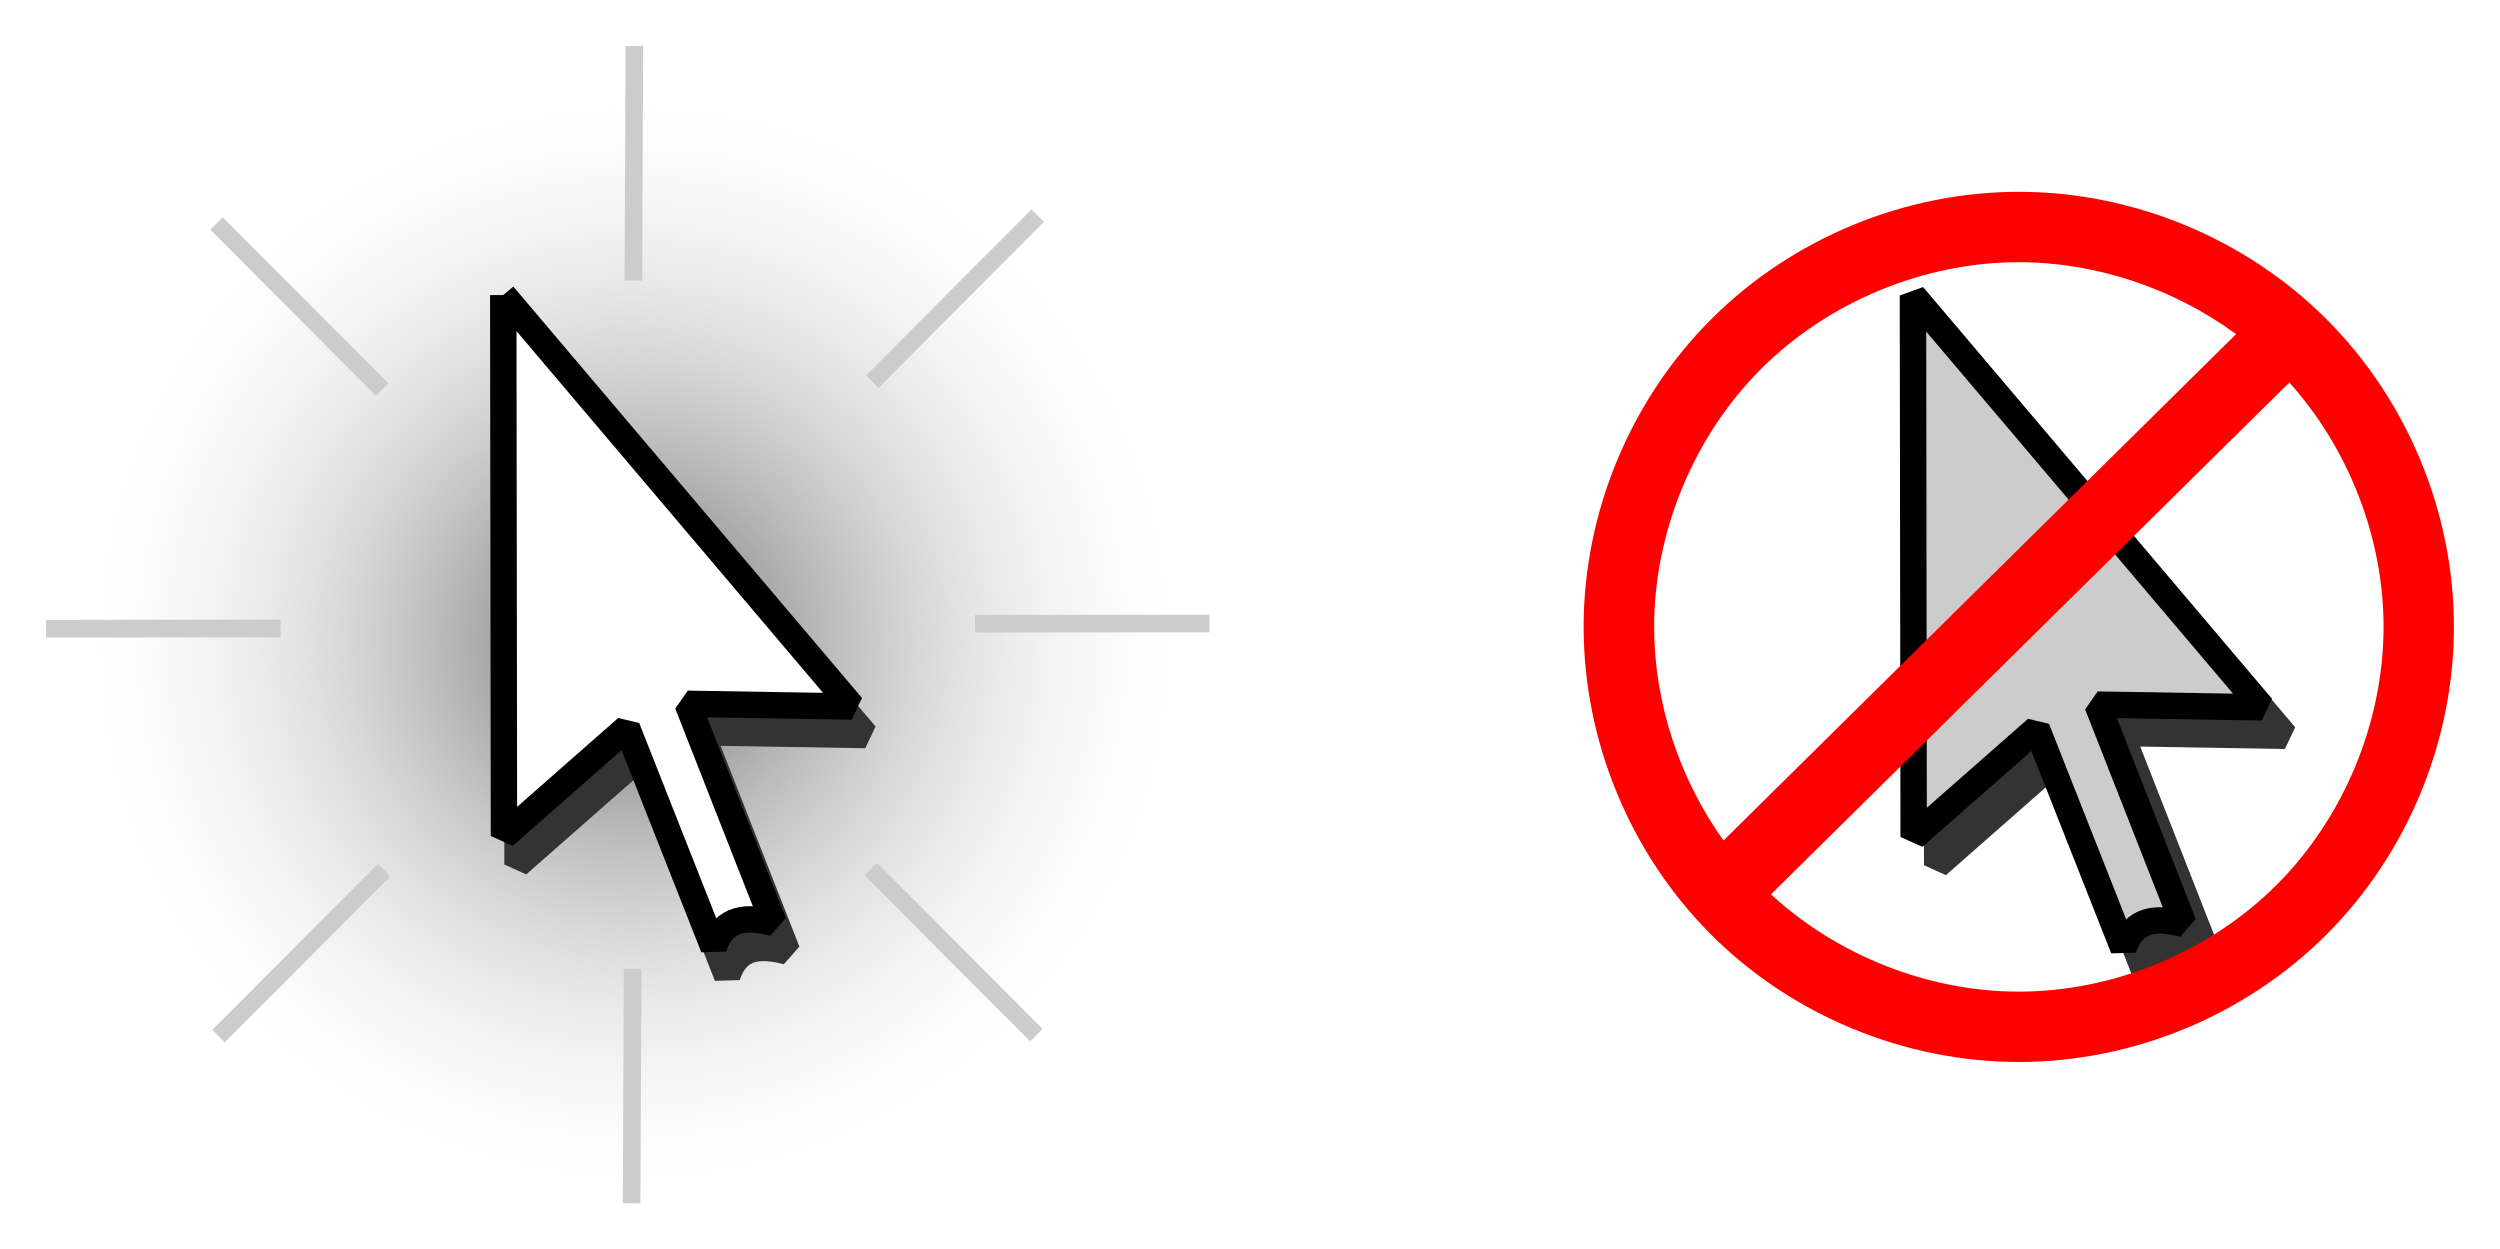
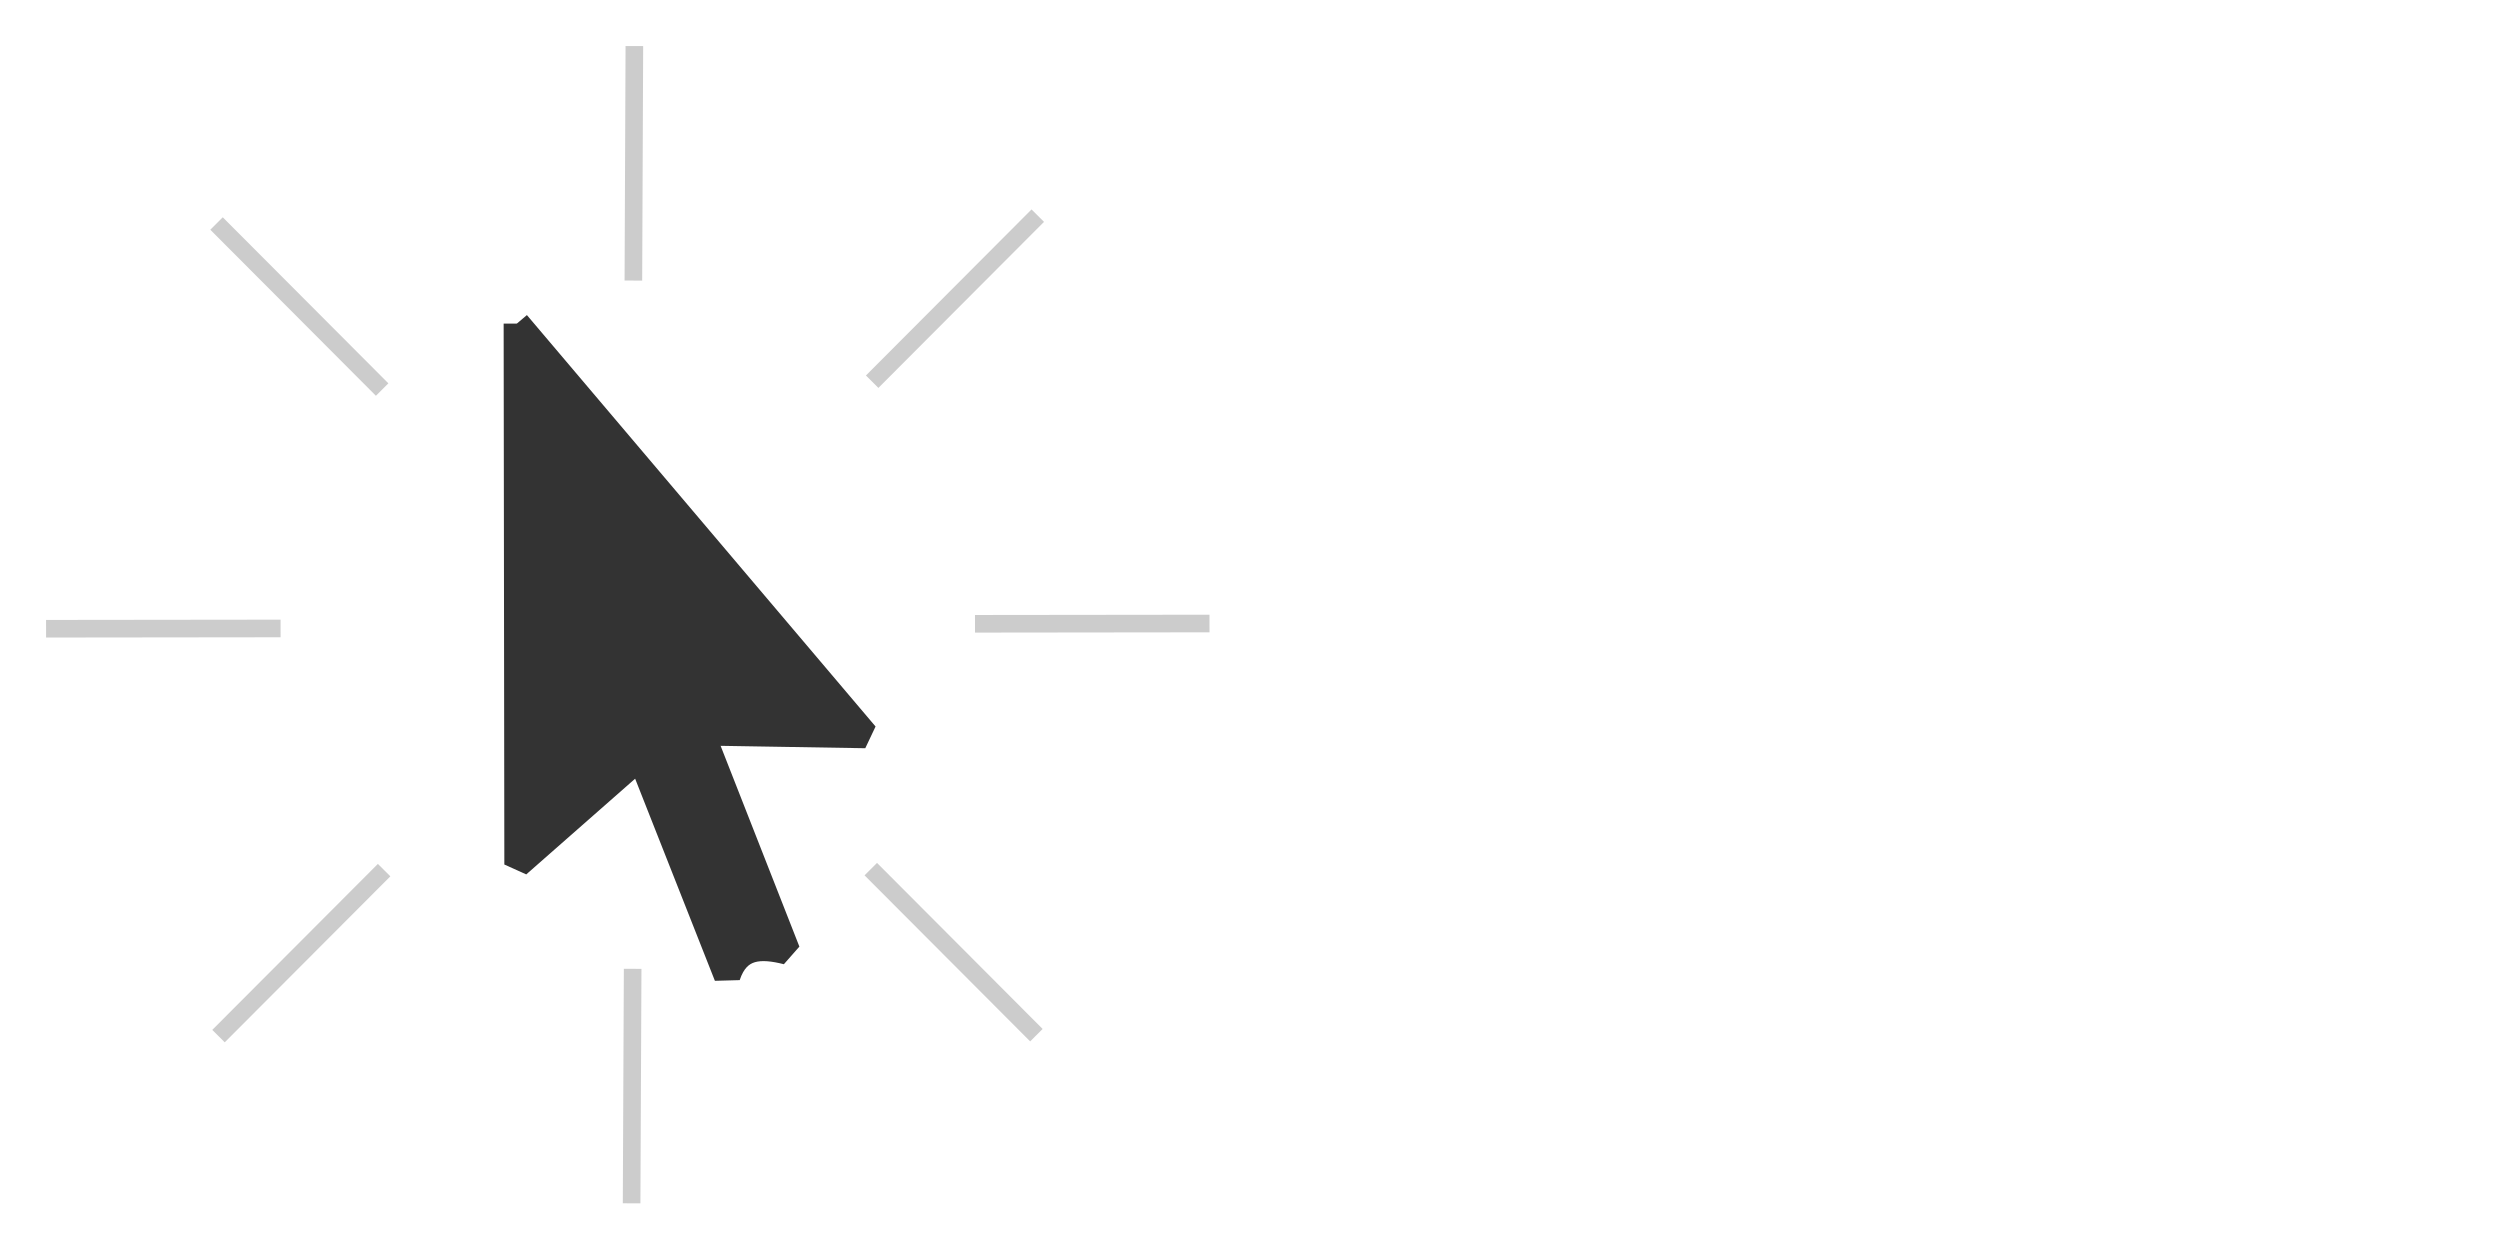
<svg xmlns="http://www.w3.org/2000/svg" xmlns:xlink="http://www.w3.org/1999/xlink" version="1.1" width="542.911" height="271.327" id="svg2">
  <defs id="defs4">
    <linearGradient id="linearGradient3755">
      <stop id="stop3757" style="stop-color:#767676;stop-opacity:0.313" offset="0" />
      <stop id="stop3759" style="stop-color:#000000;stop-opacity:0" offset="1" />
    </linearGradient>
    <linearGradient id="linearGradient3728">
      <stop id="stop3730" style="stop-color:#000000;stop-opacity:1" offset="0" />
      <stop id="stop3732" style="stop-color:#ffffff;stop-opacity:1" offset="1" />
    </linearGradient>
    <linearGradient id="linearGradient3744">
      <stop id="stop3746" style="stop-color:#ff0000;stop-opacity:1" offset="0" />
      <stop id="stop3752" style="stop-color:#ff0000;stop-opacity:0.887" offset="0.649" />
      <stop id="stop3748" style="stop-color:#ff7e7e;stop-opacity:0.608" offset="1" />
    </linearGradient>
    <linearGradient id="linearGradient3734">
      <stop id="stop3736" style="stop-color:#fff2f2;stop-opacity:1" offset="0" />
      <stop id="stop3742" style="stop-color:#ffbdbd;stop-opacity:1" offset="0.811" />
      <stop id="stop3738" style="stop-color:#ff0000;stop-opacity:1" offset="1" />
    </linearGradient>
    <filter x="-0.25" y="-0.25" width="1.5" height="1.5" color-interpolation-filters="sRGB" id="filter3617">
      <feGaussianBlur result="blur" stdDeviation="10,000000" in="SourceAlpha" id="feGaussianBlur3619" />
      <feColorMatrix values="1 0 0 0 0 0 1 0 0 0 0 0 1 0 0 0 0 0 0,500000 0 " type="matrix" result="bluralpha" id="feColorMatrix3621" />
      <feOffset result="offsetBlur" dy="10,000000" dx="10,000000" in="bluralpha" id="feOffset3623" />
      <feMerge id="feMerge3625">
        <feMergeNode in="offsetBlur" id="feMergeNode3627" />
        <feMergeNode in="SourceGraphic" id="feMergeNode3629" />
      </feMerge>
    </filter>
    <filter x="-0.25" y="-0.25" width="1.5" height="1.5" color-interpolation-filters="sRGB" id="filter3604">
      <feGaussianBlur result="blur" stdDeviation="10,000000" in="SourceAlpha" id="feGaussianBlur3606" />
      <feColorMatrix values="1 0 0 0 0 0 1 0 0 0 0 0 1 0 0 0 0 0 0,500000 0 " type="matrix" result="bluralpha" id="feColorMatrix3608" />
      <feOffset result="offsetBlur" dy="10,000000" dx="10,000000" in="bluralpha" id="feOffset3610" />
      <feMerge id="feMerge3612">
        <feMergeNode in="offsetBlur" id="feMergeNode3614" />
        <feMergeNode in="SourceGraphic" id="feMergeNode3616" />
      </feMerge>
    </filter>
    <filter x="-0.25" y="-0.25" width="1.5" height="1.5" color-interpolation-filters="sRGB" id="filter3965">
      <feGaussianBlur result="blur" stdDeviation="10,000000" in="SourceAlpha" id="feGaussianBlur3967" />
      <feColorMatrix values="1 0 0 0 0 0 1 0 0 0 0 0 1 0 0 0 0 0 0,500000 0 " type="matrix" result="bluralpha" id="feColorMatrix3969" />
      <feOffset result="offsetBlur" dy="10,000000" dx="10,000000" in="bluralpha" id="feOffset3971" />
      <feMerge id="feMerge3973">
        <feMergeNode in="offsetBlur" id="feMergeNode3975" />
        <feMergeNode in="SourceGraphic" id="feMergeNode3977" />
      </feMerge>
    </filter>
    <radialGradient cx="1497.143" cy="532.362" r="307.857" fx="1497.143" fy="532.362" id="radialGradient4568-6" xlink:href="#linearGradient4560-2" gradientUnits="userSpaceOnUse" />
    <linearGradient id="linearGradient4560-2">
      <stop id="stop4562-4" style="stop-color:#686868;stop-opacity:1" offset="0" />
      <stop id="stop4564-5" style="stop-color:#e6e6e6;stop-opacity:0" offset="1" />
    </linearGradient>
    <filter x="-0.25" y="-0.25" width="1.5" height="1.5" color-interpolation-filters="sRGB" id="filter3965-8">
      <feGaussianBlur result="blur" stdDeviation="10,000000" in="SourceAlpha" id="feGaussianBlur3967-8" />
      <feColorMatrix values="1 0 0 0 0 0 1 0 0 0 0 0 1 0 0 0 0 0 0,500000 0 " type="matrix" result="bluralpha" id="feColorMatrix3969-1" />
      <feOffset result="offsetBlur" dy="10,000000" dx="10,000000" in="bluralpha" id="feOffset3971-2" />
      <feMerge id="feMerge3973-1">
        <feMergeNode in="offsetBlur" id="feMergeNode3975-4" />
        <feMergeNode in="SourceGraphic" id="feMergeNode3977-9" />
      </feMerge>
    </filter>
    <radialGradient cx="1497.143" cy="532.362" r="307.857" fx="1497.143" fy="532.362" id="radialGradient4596" xlink:href="#linearGradient4560-2" gradientUnits="userSpaceOnUse" />
    <filter x="-0.25" y="-0.25" width="1.5" height="1.5" color-interpolation-filters="sRGB" id="filter4635">
      <feGaussianBlur result="blur" stdDeviation="10,000000" in="SourceAlpha" id="feGaussianBlur4637" />
      <feColorMatrix values="1 0 0 0 0 0 1 0 0 0 0 0 1 0 0 0 0 0 0,500000 0 " type="matrix" result="bluralpha" id="feColorMatrix4639" />
      <feOffset result="offsetBlur" dy="10,000000" dx="10,000000" in="bluralpha" id="feOffset4641" />
      <feMerge id="feMerge4643">
        <feMergeNode in="offsetBlur" id="feMergeNode4645" />
        <feMergeNode in="SourceGraphic" id="feMergeNode4647" />
      </feMerge>
    </filter>
    <radialGradient cx="1497.143" cy="532.362" r="307.857" fx="1497.143" fy="532.362" id="radialGradient3837" xlink:href="#linearGradient4560-2" gradientUnits="userSpaceOnUse" />
    <radialGradient cx="1497.143" cy="532.362" r="307.857" fx="1497.143" fy="532.362" id="radialGradient3825" xlink:href="#linearGradient4560-2" gradientUnits="userSpaceOnUse" gradientTransform="matrix(0.382,0,0,0.382,-434.567,-63.952)" />
    <filter x="-0.172" y="-0.092" width="1.345" height="1.184" color-interpolation-filters="sRGB" id="filter3900">
      <feGaussianBlur stdDeviation="14.227" id="feGaussianBlur3902" />
    </filter>
    <filter x="-0.172" y="-0.092" width="1.345" height="1.184" color-interpolation-filters="sRGB" id="filter3904">
      <feGaussianBlur stdDeviation="14.227" id="feGaussianBlur3906" />
    </filter>
  </defs>
  <g id="g3920">
    <g id="g3071">
      <g id="g3908">
-         <path d="m 253.674,139.6 a 115.799,115.799 0 0 1 -231.599,0 115.799,115.799 0 1 1 231.599,0 z" id="path4558-8" style="fill:url(#radialGradient3825);fill-opacity:1;stroke:none" />
        <path d="m 1462.261,275.319 0.395,307.496 69.918,-61.461 49.259,124.833 c 5.853,-17.678 19.157,-17.724 34.077,-13.95 l -48.875,-124.572 93.438,1.549 -198.212,-233.895 z" transform="matrix(0.382,0,0,0.382,-446.345,-34.897)" id="path3830" style="fill:#333333;fill-opacity:1;stroke:#333333;stroke-width:15;stroke-linecap:butt;stroke-linejoin:bevel;stroke-miterlimit:4;stroke-opacity:1;stroke-dasharray:none;stroke-dashoffset:0;filter:url(#filter3904)" />
-         <path d="m 1462.261,275.319 0.395,307.496 69.918,-61.461 49.259,124.833 c 5.853,-17.678 19.157,-17.724 34.077,-13.95 l -48.875,-124.572 93.438,1.549 -198.212,-233.895 z" transform="matrix(0.382,0,0,0.382,-449.293,-41.092)" id="path3763-2" style="fill:#ffffff;fill-opacity:1;stroke:#000000;stroke-width:15;stroke-linecap:butt;stroke-linejoin:bevel;stroke-miterlimit:4;stroke-opacity:1;stroke-dasharray:none;stroke-dashoffset:0" />
        <path d="m 137.761,10.004 -0.215,50.925 0.215,-50.925 z m 87.607,36.826 -35.965,36.061 35.965,-36.061 z M 47.023,48.539 82.988,84.6 47.023,48.539 z m 215.637,86.867 -50.925,0.06 50.925,-0.06 z m -201.729,1.075 -50.925,0.06 50.925,-0.06 z m 128.173,52.263 35.965,36.061 -35.965,-36.061 z m -105.686,0.215 -35.965,36.049 35.965,-36.049 z m 53.972,21.436 -0.227,50.925 0.227,-50.925 z" id="path3777-4" style="fill:none;stroke:#cccccc;stroke-width:3.824;stroke-linecap:round;stroke-linejoin:miter;stroke-miterlimit:4;stroke-opacity:1;stroke-dasharray:none" />
      </g>
      <g id="g3066">
-         <path d="m 1462.261,275.319 0.395,307.496 69.918,-61.461 49.259,124.833 c 5.853,-17.678 19.157,-17.724 34.077,-13.95 l -48.875,-124.572 93.438,1.549 -198.212,-233.895 z" transform="matrix(0.382,0,0,0.382,-138.051,-34.735)" id="path3830-4" style="fill:#333333;fill-opacity:1;stroke:#333333;stroke-width:15;stroke-linecap:butt;stroke-linejoin:bevel;stroke-miterlimit:4;stroke-opacity:1;stroke-dasharray:none;stroke-dashoffset:0;filter:url(#filter3900)" />
-         <path d="m 415.427,64.178 0.151,117.573 26.733,-23.5 18.835,47.73 c 2.238,-6.759 7.325,-6.777 13.029,-5.334 L 455.488,153.017 491.215,153.609 415.427,64.178 z" id="path3594-1-0" style="fill:#cccccc;fill-opacity:1;stroke:#000000;stroke-width:5.735;stroke-linecap:butt;stroke-linejoin:bevel;stroke-miterlimit:4;stroke-opacity:1;stroke-dasharray:none;stroke-dashoffset:0" />
-         <path d="m 438.406,41.656 c -24.84,0 -49.25,10.121 -66.812,27.688 -17.562,17.567 -27.694,41.972 -27.688,66.812 0.007,24.832 10.127,49.256 27.688,66.812 17.561,17.556 41.981,27.656 66.812,27.656 24.832,0 49.252,-10.1 66.812,-27.656 17.561,-17.556 27.681,-41.981 27.688,-66.812 0.007,-24.84 -10.094,-49.246 -27.656,-66.812 -17.562,-17.567 -42.004,-27.688 -66.844,-27.688 z m 0,15.281 c 16.757,0 33.628,5.677 47.188,15.625 l -111.312,109.969 c -9.594,-13.418 -15.058,-29.937 -15.062,-46.375 -0.005,-20.642 8.593,-41.402 23.188,-56 14.594,-14.598 35.358,-23.219 56,-23.219 z m 58.75,26.125 c 12.924,14.376 20.474,33.779 20.469,53.094 -0.005,20.635 -8.626,41.411 -23.219,56 -14.593,14.589 -35.365,23.188 -56,23.188 -19.631,0 -39.372,-7.806 -53.812,-21.125 L 497.156,83.062 z" id="path2816-7" style="font-size:medium;font-style:normal;font-variant:normal;font-weight:normal;font-stretch:normal;text-indent:0;text-align:start;text-decoration:none;line-height:normal;letter-spacing:normal;word-spacing:normal;text-transform:none;direction:ltr;block-progression:tb;writing-mode:lr-tb;text-anchor:start;baseline-shift:baseline;color:#000000;fill:#ff0000;fill-opacity:1;fill-rule:nonzero;stroke:none;stroke-width:15.294;marker:none;visibility:visible;display:inline;overflow:visible;enable-background:accumulate;font-family:Sans;-inkscape-font-specification:Sans" />
-       </g>
+         </g>
    </g>
  </g>
</svg>